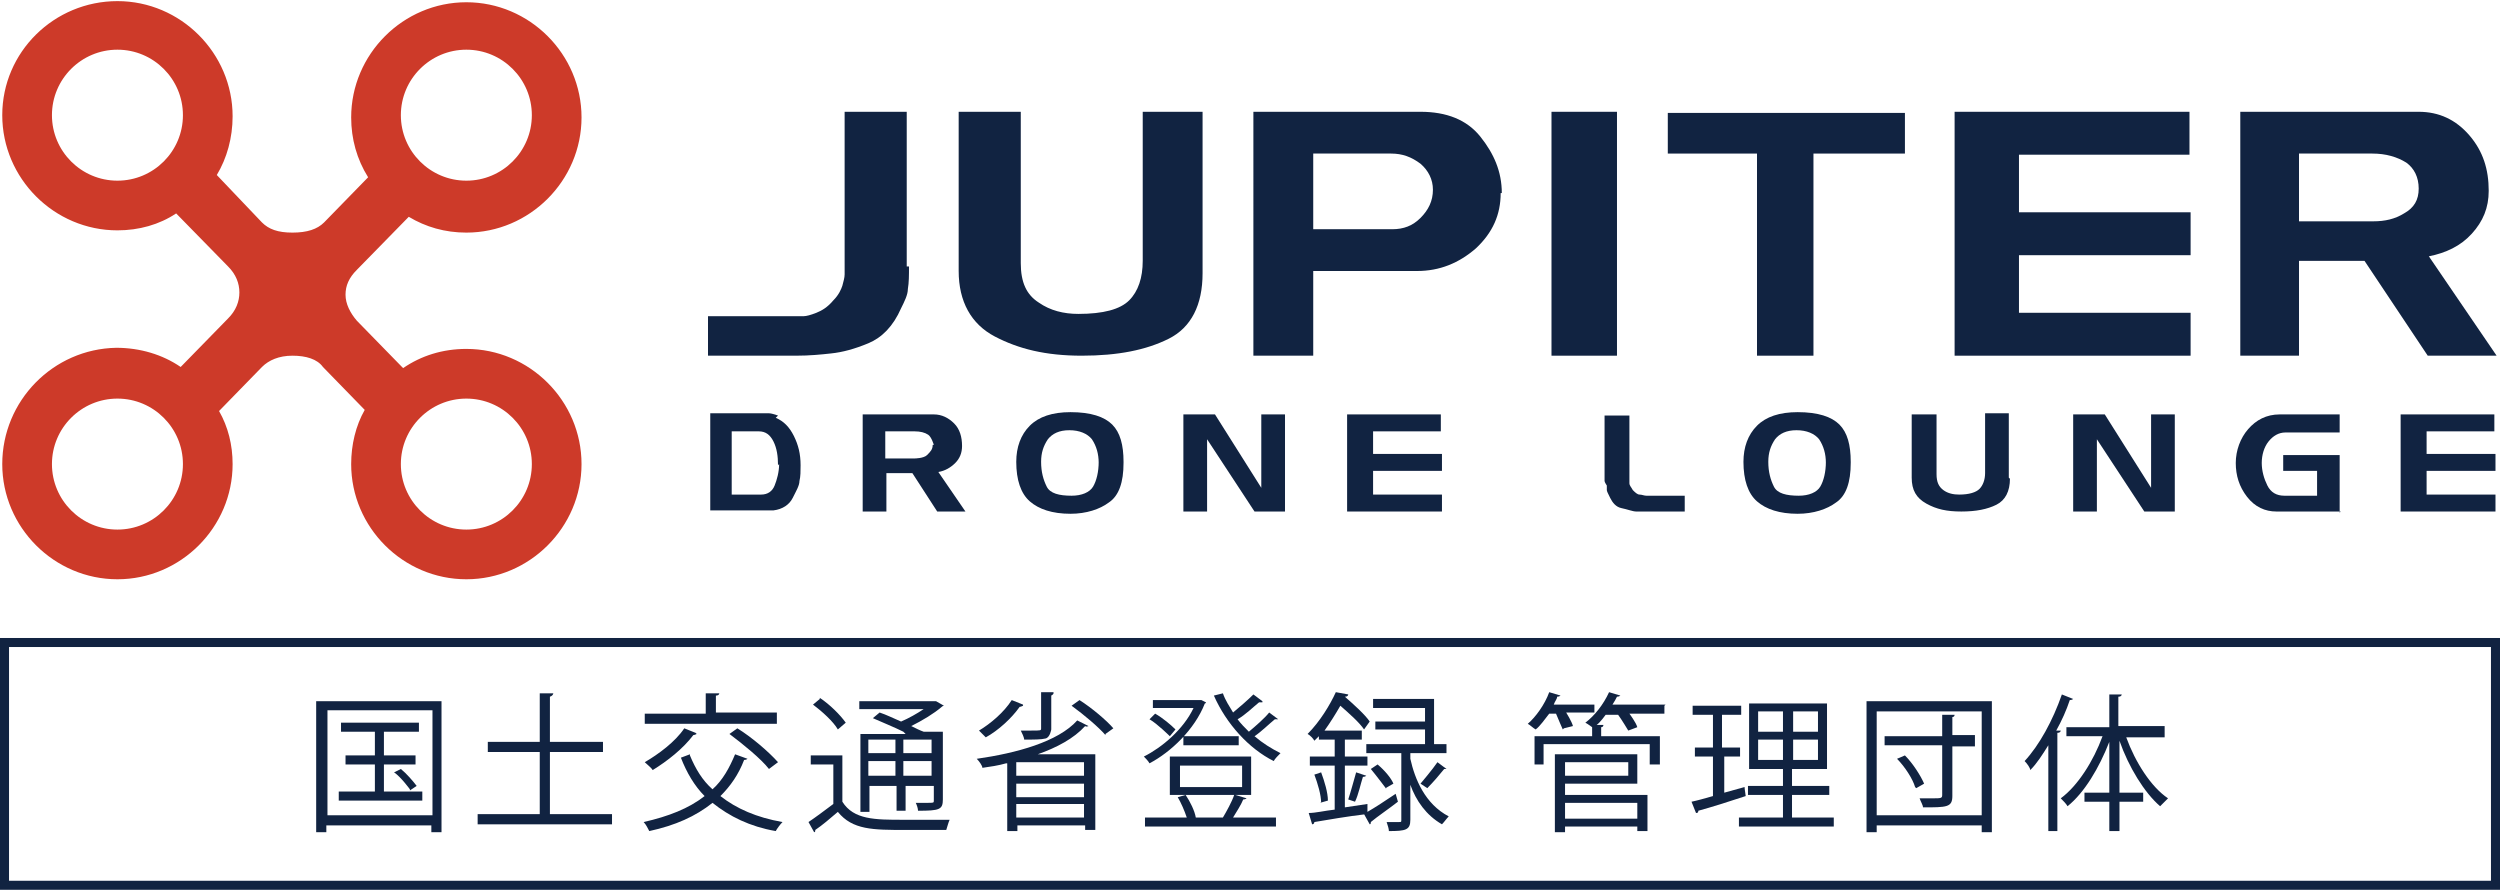
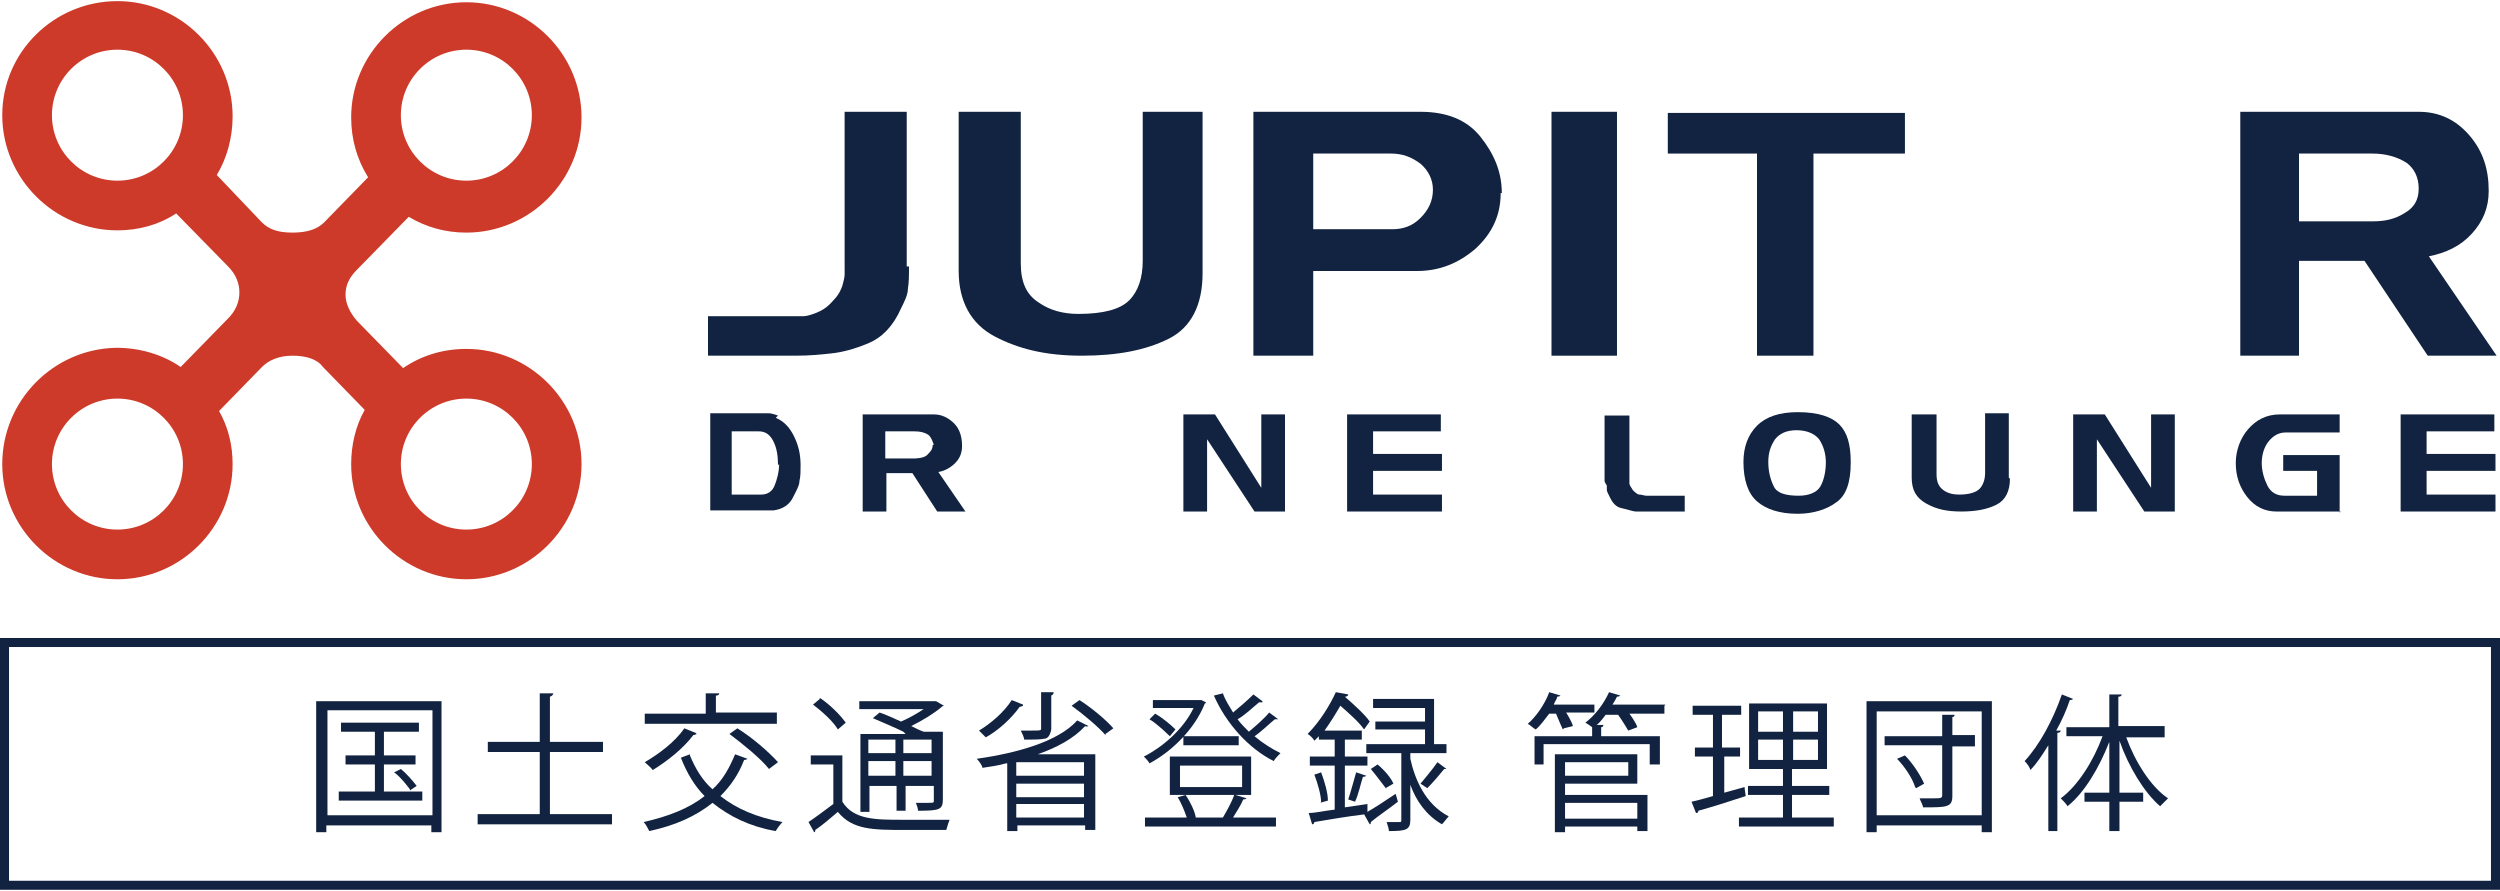
<svg xmlns="http://www.w3.org/2000/svg" id="_イヤー_2" viewBox="0 0 22.14 7.89">
  <defs>
    <style>.cls-1{fill:#cd3a29;}.cls-2{fill:#112341;}.cls-3{fill:none;stroke:#112341;stroke-miterlimit:10;stroke-width:.08px;}</style>
  </defs>
  <g id="_イヤー_1-2">
    <g>
      <g>
        <path class="cls-1" d="M4.13,3.09c-.21,0-.4,.06-.56,.17l-.41-.42c-.06-.07-.1-.15-.1-.23s.03-.15,.1-.22l.46-.47c.15,.09,.32,.14,.51,.14,.56,0,1.02-.46,1.02-1.02s-.46-1.02-1.02-1.02-1.02,.46-1.02,1.02c0,.19,.05,.37,.15,.53l-.39,.4c-.06,.06-.15,.09-.28,.09s-.21-.03-.27-.09l-.4-.42c.09-.15,.14-.33,.14-.52,0-.56-.46-1.02-1.02-1.02S.02,.46,.02,1.02s.46,1.02,1.02,1.02c.19,0,.37-.05,.52-.15l.46,.47c.07,.07,.1,.15,.1,.23s-.03,.16-.1,.23l-.42,.43c-.16-.11-.36-.17-.57-.17C.47,3.09,.02,3.55,.02,4.11s.46,1.02,1.02,1.02,1.02-.46,1.02-1.02c0-.17-.04-.33-.12-.47l.38-.39c.06-.06,.15-.1,.27-.1s.22,.03,.27,.1l.37,.38c-.08,.14-.12,.31-.12,.48,0,.56,.46,1.02,1.02,1.02s1.02-.46,1.02-1.02-.46-1.02-1.02-1.02Zm.58,1.02c0,.32-.26,.58-.58,.58s-.58-.26-.58-.58,.26-.58,.58-.58,.58,.26,.58,.58ZM3.55,1.02c0-.32,.26-.58,.58-.58s.58,.26,.58,.58-.26,.58-.58,.58-.58-.26-.58-.58Zm-1.93,0c0,.32-.26,.58-.58,.58s-.58-.26-.58-.58S.72,.44,1.04,.44s.58,.26,.58,.58Zm0,3.09c0,.32-.26,.58-.58,.58s-.58-.26-.58-.58,.26-.58,.58-.58,.58,.26,.58,.58Z" />
        <g>
          <g>
            <path class="cls-2" d="M8.05,2.36c0,.08,0,.14-.01,.2,0,.05-.03,.11-.06,.17-.07,.16-.17,.26-.29,.31-.12,.05-.23,.08-.33,.09-.09,.01-.19,.02-.31,.02h-.78v-.35h.69c.08,0,.14,0,.16,0,.02,0,.06-.01,.11-.03,.05-.02,.1-.05,.15-.11,.05-.05,.07-.1,.08-.13,.01-.04,.02-.07,.02-.1,0-.03,0-.06,0-.09V.99h.55v1.37Z" />
            <path class="cls-2" d="M10.65,2.42c0,.28-.1,.48-.3,.58s-.45,.15-.77,.15-.56-.06-.77-.17c-.21-.11-.32-.31-.32-.58V.99h.55v1.34c0,.17,.05,.28,.16,.35,.1,.07,.22,.1,.35,.1,.22,0,.37-.04,.45-.12,.08-.08,.12-.2,.12-.35V.99h.53v1.43Z" />
            <path class="cls-2" d="M13.29,1.71c0,.19-.07,.35-.22,.49-.15,.13-.32,.2-.52,.2h-.92v.75h-.53V.99h1.48c.23,0,.41,.07,.53,.22,.12,.15,.19,.31,.19,.5Zm-.6-.03c0-.09-.04-.17-.11-.23-.08-.06-.16-.09-.26-.09h-.69v.67h.7c.1,0,.18-.03,.25-.1,.07-.07,.11-.15,.11-.25Z" />
            <path class="cls-2" d="M14.32,3.15h-.58V.99h.58V3.15Z" />
            <path class="cls-2" d="M16.86,1.36h-.8v1.79h-.5V1.36h-.79v-.36h2.1v.36Z" />
            <path class="cls-2" d="M22.11,3.15h-.61l-.56-.84h-.58v.84h-.52V.99h1.58c.18,0,.33,.07,.45,.21,.12,.14,.17,.3,.17,.49,0,.15-.05,.27-.15,.38-.1,.11-.23,.17-.38,.2l.6,.88Zm-.69-1.48c0-.1-.04-.18-.11-.23-.08-.05-.18-.08-.3-.08h-.65v.6h.66c.1,0,.19-.02,.27-.07,.09-.05,.13-.12,.13-.22Z" />
-             <polygon class="cls-2" points="19.4 2.26 19.4 1.88 17.88 1.88 17.88 1.37 19.39 1.37 19.39 .99 17.88 .99 17.88 .99 17.31 .99 17.31 3.15 17.88 3.15 17.88 3.15 19.4 3.15 19.4 2.77 17.88 2.77 17.88 2.26 19.4 2.26" />
          </g>
          <g>
            <path class="cls-2" d="M6.87,3.7c.07,.03,.12,.08,.16,.16,.04,.08,.06,.16,.06,.26,0,.05,0,.1-.01,.14,0,.04-.03,.09-.06,.15s-.09,.1-.17,.11h-.05s-.04,0-.05,0h-.46v-.86h.44s.05,0,.08,0c.02,0,.05,.01,.08,.02Zm.02,.42c0-.08-.01-.15-.04-.21-.03-.06-.07-.09-.13-.09h-.24v.56h.26c.06,0,.1-.03,.12-.08,.02-.05,.04-.12,.04-.19Z" />
            <path class="cls-2" d="M8.54,4.53h-.24l-.22-.34h-.23v.34h-.21v-.86h.63c.07,0,.13,.03,.18,.08s.07,.12,.07,.2c0,.06-.02,.11-.06,.15s-.09,.07-.15,.08l.24,.35Zm-.27-.59s-.02-.07-.05-.09-.07-.03-.12-.03h-.26v.24h.26s.08,0,.11-.03,.05-.05,.05-.09Z" />
-             <path class="cls-2" d="M9.95,4.1c0,.17-.04,.29-.13,.35-.08,.06-.2,.1-.34,.1-.16,0-.28-.04-.36-.11-.08-.07-.12-.19-.12-.35,0-.13,.04-.24,.12-.32,.08-.08,.2-.12,.36-.12,.18,0,.3,.04,.37,.11,.07,.07,.1,.18,.1,.33Zm-.22,0c0-.08-.02-.15-.06-.21-.04-.05-.11-.08-.2-.08s-.15,.03-.19,.08c-.04,.06-.06,.12-.06,.2,0,.09,.02,.16,.05,.22s.11,.08,.22,.08c.09,0,.16-.03,.19-.08,.03-.05,.05-.13,.05-.22Z" />
            <path class="cls-2" d="M11.38,4.53h-.27l-.42-.64v.64h-.21v-.86h.28l.41,.65v-.65h.21v.86Z" />
            <path class="cls-2" d="M14.92,4.53h-.31s-.09,0-.12,0-.08-.02-.13-.03-.08-.05-.1-.09-.03-.06-.03-.07v-.04s-.02-.03-.02-.04v-.58h.22v.54s0,.04,0,.06c0,.02,.02,.04,.03,.06,.02,.02,.04,.04,.06,.04,.02,0,.04,.01,.06,.01,.02,0,.03,0,.06,0h.28v.14Z" />
            <path class="cls-2" d="M16.39,4.1c0,.17-.04,.29-.13,.35-.08,.06-.2,.1-.34,.1-.16,0-.28-.04-.36-.11-.08-.07-.12-.19-.12-.35,0-.13,.04-.24,.12-.32s.2-.12,.36-.12c.18,0,.3,.04,.37,.11,.07,.07,.1,.18,.1,.33Zm-.22,0c0-.08-.02-.15-.06-.21-.04-.05-.11-.08-.2-.08s-.15,.03-.19,.08c-.04,.06-.06,.12-.06,.2,0,.09,.02,.16,.05,.22s.11,.08,.22,.08c.09,0,.16-.03,.19-.08,.03-.05,.05-.13,.05-.22Z" />
            <path class="cls-2" d="M17.8,4.24c0,.11-.04,.19-.12,.23-.08,.04-.18,.06-.31,.06s-.22-.02-.31-.07c-.09-.05-.13-.12-.13-.23v-.56h.22v.53c0,.07,.02,.11,.06,.14s.09,.04,.14,.04c.09,0,.15-.02,.18-.05s.05-.08,.05-.14v-.53h.21v.57Z" />
            <path class="cls-2" d="M19.26,4.53h-.27l-.42-.64v.64h-.21v-.86h.28l.41,.65v-.65h.21v.86Z" />
            <path class="cls-2" d="M20.73,4.53h-.57c-.1,0-.19-.04-.26-.13-.07-.09-.1-.19-.1-.3s.04-.22,.11-.3c.07-.08,.16-.13,.28-.13h.53v.16h-.48c-.06,0-.11,.03-.15,.08-.04,.05-.06,.12-.06,.19s.02,.14,.05,.2c.03,.06,.08,.09,.15,.09h.29v-.22h-.3v-.14h.5v.51Z" />
            <polygon class="cls-2" points="12.77 4.17 12.77 4.02 12.16 4.02 12.16 3.82 12.76 3.82 12.76 3.67 12.16 3.67 12.16 3.67 11.93 3.67 11.93 4.53 12.16 4.53 12.16 4.53 12.77 4.53 12.77 4.38 12.16 4.38 12.16 4.17 12.77 4.17" />
            <polygon class="cls-2" points="22.1 4.17 22.1 4.02 21.49 4.02 21.49 3.82 22.09 3.82 22.09 3.67 21.49 3.67 21.49 3.67 21.26 3.67 21.26 4.53 21.49 4.53 21.49 4.53 22.1 4.53 22.1 4.38 21.49 4.38 21.49 4.17 22.1 4.17" />
          </g>
        </g>
      </g>
      <g>
        <path class="cls-2" d="M2.81,6.21h1.1v1.16h-.09v-.06h-.93v.06h-.09v-1.16Zm.09,1.01h.93v-.93h-.93v.93Zm.5-.21h.34v.08h-.74v-.08h.32v-.24h-.26v-.08h.26v-.21h-.3v-.08h.69v.08h-.31v.21h.28v.08h-.28v.24Zm.23-.02s-.08-.11-.14-.15l.06-.03c.05,.04,.11,.11,.14,.15l-.06,.04Z" />
        <path class="cls-2" d="M4.87,7.21h.55v.09h-1.19v-.09h.55v-.55h-.46v-.09h.46v-.43h.12s0,.02-.03,.03v.4h.47v.09h-.47v.55Z" />
        <path class="cls-2" d="M6.11,6.69c.05,.12,.11,.22,.2,.3,.09-.08,.15-.19,.2-.31l.11,.04s-.01,.01-.03,.01c-.05,.13-.12,.23-.21,.32,.14,.11,.32,.19,.55,.23-.02,.02-.05,.06-.06,.08-.23-.04-.41-.13-.56-.25-.15,.12-.33,.2-.56,.25-.01-.02-.03-.06-.05-.08,.22-.05,.4-.12,.54-.23-.09-.09-.16-.21-.21-.34l.08-.03Zm.06-.19s-.02,.01-.03,.01c-.09,.12-.23,.23-.36,.31-.01-.02-.05-.05-.07-.07,.12-.07,.27-.18,.35-.3l.1,.04Zm.71-.18v.09h-1.17v-.09h.54v-.18h.12s0,.02-.03,.02v.15h.54Zm-.07,.49c-.07-.09-.23-.22-.35-.31l.07-.05c.13,.08,.28,.21,.36,.3l-.08,.06Z" />
        <path class="cls-2" d="M7.46,6.67v.43c.1,.16,.29,.16,.54,.16,.14,0,.31,0,.41,0-.01,.02-.02,.06-.03,.09-.09,0-.23,0-.36,0-.29,0-.47,0-.6-.16-.07,.06-.14,.12-.2,.16,0,.01,0,.02-.01,.02l-.05-.09c.06-.04,.14-.1,.22-.16v-.35h-.2v-.08h.28Zm-.2-.49c.09,.06,.18,.15,.23,.22l-.07,.06c-.04-.07-.14-.16-.22-.22l.06-.05Zm.74,.3c-.08-.04-.18-.08-.27-.12l.06-.05c.06,.02,.12,.05,.19,.08,.07-.03,.14-.07,.2-.11h-.57v-.07h.68l.07,.04s-.01,0-.02,.01c-.07,.06-.17,.12-.27,.17,.04,.02,.08,.04,.11,.05h.17v.6c0,.09-.03,.1-.22,.1,0-.02-.01-.05-.02-.07,.04,0,.07,0,.1,0,.06,0,.06,0,.06-.02v-.13h-.25v.22h-.08v-.22h-.24v.23h-.08v-.69h.4Zm-.07,.07h-.24v.12h.24v-.12Zm-.24,.32h.24v-.13h-.24v.13Zm.56-.2v-.12h-.25v.12h.25Zm-.25,.2h.25v-.13h-.25v.13Z" />
        <path class="cls-2" d="M8.91,6.76c-.07,.02-.14,.03-.21,.04,0-.02-.03-.06-.05-.08,.35-.05,.72-.15,.89-.34l.1,.05s-.02,.01-.03,0c-.1,.11-.25,.19-.42,.25h.51v.67h-.09v-.04h-.6v.05h-.09v-.6Zm.15-.51s-.02,.01-.03,.01c-.07,.1-.19,.21-.3,.27-.02-.02-.04-.04-.06-.06,.1-.06,.22-.16,.29-.27l.1,.04Zm.54,.62v-.12h-.6v.12h.6Zm-.6,.07v.12h.6v-.12h-.6Zm0,.3h.6v-.12h-.6v.12Zm.33-1.1s0,.01-.02,.02v.3s-.01,.07-.05,.08c-.04,.01-.1,.01-.19,.01,0-.02-.02-.06-.03-.08,.03,0,.06,0,.09,0,.09,0,.09,0,.09-.02v-.32h.11Zm.46,.37c-.06-.07-.19-.18-.3-.26l.07-.05c.11,.07,.24,.18,.3,.25l-.07,.05Z" />
        <path class="cls-2" d="M10.62,6.19l.06,.03s0,.01-.01,.01c-.09,.23-.3,.43-.49,.53-.01-.02-.04-.05-.05-.06,.16-.08,.35-.24,.44-.43h-.36v-.07h.43Zm.32,.85l.1,.03s-.01,.01-.03,.01c-.02,.05-.06,.11-.09,.16h.38v.08h-1.16v-.08h.37c-.02-.06-.05-.13-.08-.18l.07-.02c.04,.06,.08,.14,.09,.2h.24c.03-.05,.08-.14,.1-.2h-.57v-.34h.72v.34h-.15Zm-.71-.72c.07,.04,.14,.1,.18,.14l-.05,.06s-.11-.11-.18-.15l.05-.05Zm.22,.46v.19h.55v-.19h-.55Zm.03-.18v-.08h.49v.08h-.49Zm.7-.38s-.02,0-.03,0c-.05,.04-.12,.11-.19,.15,.03,.04,.06,.07,.1,.11,.06-.05,.14-.12,.18-.17l.08,.06s-.02,0-.03,0c-.05,.04-.12,.11-.18,.15,.07,.06,.15,.11,.23,.15-.02,.02-.05,.05-.06,.07-.22-.11-.42-.33-.53-.58l.08-.02c.02,.06,.06,.12,.09,.17,.06-.05,.13-.11,.18-.16l.08,.06Z" />
        <path class="cls-2" d="M12.11,7.19c.07-.04,.16-.1,.25-.16l.02,.07c-.09,.07-.18,.13-.24,.18,0,.01,0,.02-.01,.02l-.05-.09h.02c-.17,.02-.34,.05-.46,.07,0,0,0,.02-.02,.02l-.03-.1c.06,0,.14-.02,.23-.03v-.39h-.22v-.08h.22v-.15h-.14v-.03s-.03,.03-.04,.04c-.01-.02-.04-.05-.06-.06,.11-.11,.2-.26,.25-.37l.11,.02s0,.02-.03,.02h0c.08,.07,.18,.16,.22,.22l-.05,.07c-.04-.06-.13-.14-.21-.21-.04,.07-.09,.15-.14,.22h.33v.08h-.15v.15h.2v.08h-.2v.37l.2-.03v.07Zm-.41-.08c0-.07-.03-.17-.06-.25l.06-.02c.03,.08,.06,.18,.06,.25l-.07,.02Zm.4-.24s-.01,.01-.03,.01c-.02,.06-.04,.16-.07,.22l-.06-.02c.02-.06,.05-.17,.07-.24l.09,.03Zm.39-.19v.04c.04,.18,.13,.4,.34,.51-.02,.02-.04,.05-.06,.07-.14-.08-.23-.21-.28-.35v.31c0,.09-.04,.1-.19,.1,0-.02-.01-.05-.02-.08,.05,0,.1,0,.11,0,.02,0,.02,0,.02-.02v-.59h-.31v-.08h.52v-.13h-.44v-.07h.44v-.12h-.46v-.08h.54v.4h.11v.08h-.32Zm-.21,.31s-.09-.12-.14-.18l.06-.04c.06,.05,.12,.12,.14,.17l-.07,.04Zm.54-.18s-.02,0-.03,0c-.04,.05-.1,.12-.15,.17l-.06-.04s.11-.13,.15-.19l.08,.06Z" />
        <path class="cls-2" d="M13.84,6.46s-.04-.09-.06-.14h-.06c-.04,.05-.08,.11-.12,.14-.02-.01-.05-.04-.07-.05,.07-.06,.15-.17,.19-.28l.1,.03s-.01,.01-.03,.01c0,.02-.02,.04-.03,.07h.36v.07h-.25s.05,.08,.06,.12l-.08,.02Zm.9-.21v.07h-.31s.06,.08,.07,.12l-.08,.03s-.06-.1-.09-.14h-.11s-.05,.07-.08,.09h.06s0,.02-.02,.02v.08h.52v.25h-.09v-.18h-.94v.18h-.08v-.25h.51v-.08s-.04-.03-.06-.04c.08-.06,.16-.16,.21-.27l.1,.03s-.01,.01-.03,.01c-.01,.02-.02,.04-.04,.07h.47Zm-.88,.69v.1h.73v.32h-.09v-.04h-.64v.05h-.09v-.69h.73v.26h-.65Zm.56-.19h-.56v.12h.56v-.12Zm.08,.36h-.64v.14h.64v-.14Z" />
        <path class="cls-2" d="M15.27,6.69v.33l.18-.05s0,.02,.01,.08c-.15,.05-.31,.1-.42,.13,0,.01,0,.02-.02,.02l-.04-.1c.05-.01,.12-.03,.19-.05v-.35h-.16v-.08h.16v-.29h-.18v-.08h.43v.08h-.17v.29h.16v.08h-.16Zm.6,.55h.37v.08h-.84v-.08h.39v-.2h-.31v-.08h.31v-.15h-.3v-.58h.69v.58h-.31v.15h.33v.08h-.33v.2Zm-.3-.94v.18h.22v-.18h-.22Zm0,.43h.22v-.18h-.22v.18Zm.53-.25v-.18h-.22v.18h.22Zm0,.25v-.18h-.22v.18h.22Z" />
        <path class="cls-2" d="M16.53,6.21h1.11v1.16h-.09v-.06h-.93v.06h-.09v-1.16Zm.09,1.01h.93v-.92h-.93v.92Zm.87-.69v.08h-.2v.44c0,.1-.05,.1-.26,.1,0-.02-.02-.05-.03-.08,.04,0,.08,0,.11,0,.08,0,.09,0,.09-.03v-.44h-.51v-.08h.51v-.19h.11s0,.02-.02,.02v.16h.2Zm-.53,.44c-.02-.07-.09-.18-.16-.25l.07-.03c.07,.07,.14,.18,.17,.25l-.07,.04Z" />
        <path class="cls-2" d="M18.36,6.19s-.01,.01-.03,.01c-.03,.09-.07,.18-.12,.27h.04s0,.02-.03,.02v.87h-.08v-.76c-.05,.08-.1,.16-.16,.22,0-.02-.03-.06-.05-.08,.13-.14,.25-.36,.33-.59l.1,.04Zm.81,.34h-.34c.08,.22,.22,.44,.37,.54-.02,.02-.05,.05-.07,.07-.14-.12-.28-.35-.36-.58v.46h.21v.08h-.21v.26h-.09v-.26h-.22v-.08h.22v-.45c-.09,.23-.22,.45-.37,.57-.01-.02-.04-.05-.06-.07,.15-.11,.29-.33,.37-.55h-.32v-.08h.38v-.29h.11s0,.02-.03,.02v.26h.41v.08Z" />
      </g>
      <rect class="cls-3" x=".04" y="5.69" width="22.06" height="2.15" />
    </g>
  </g>
</svg>